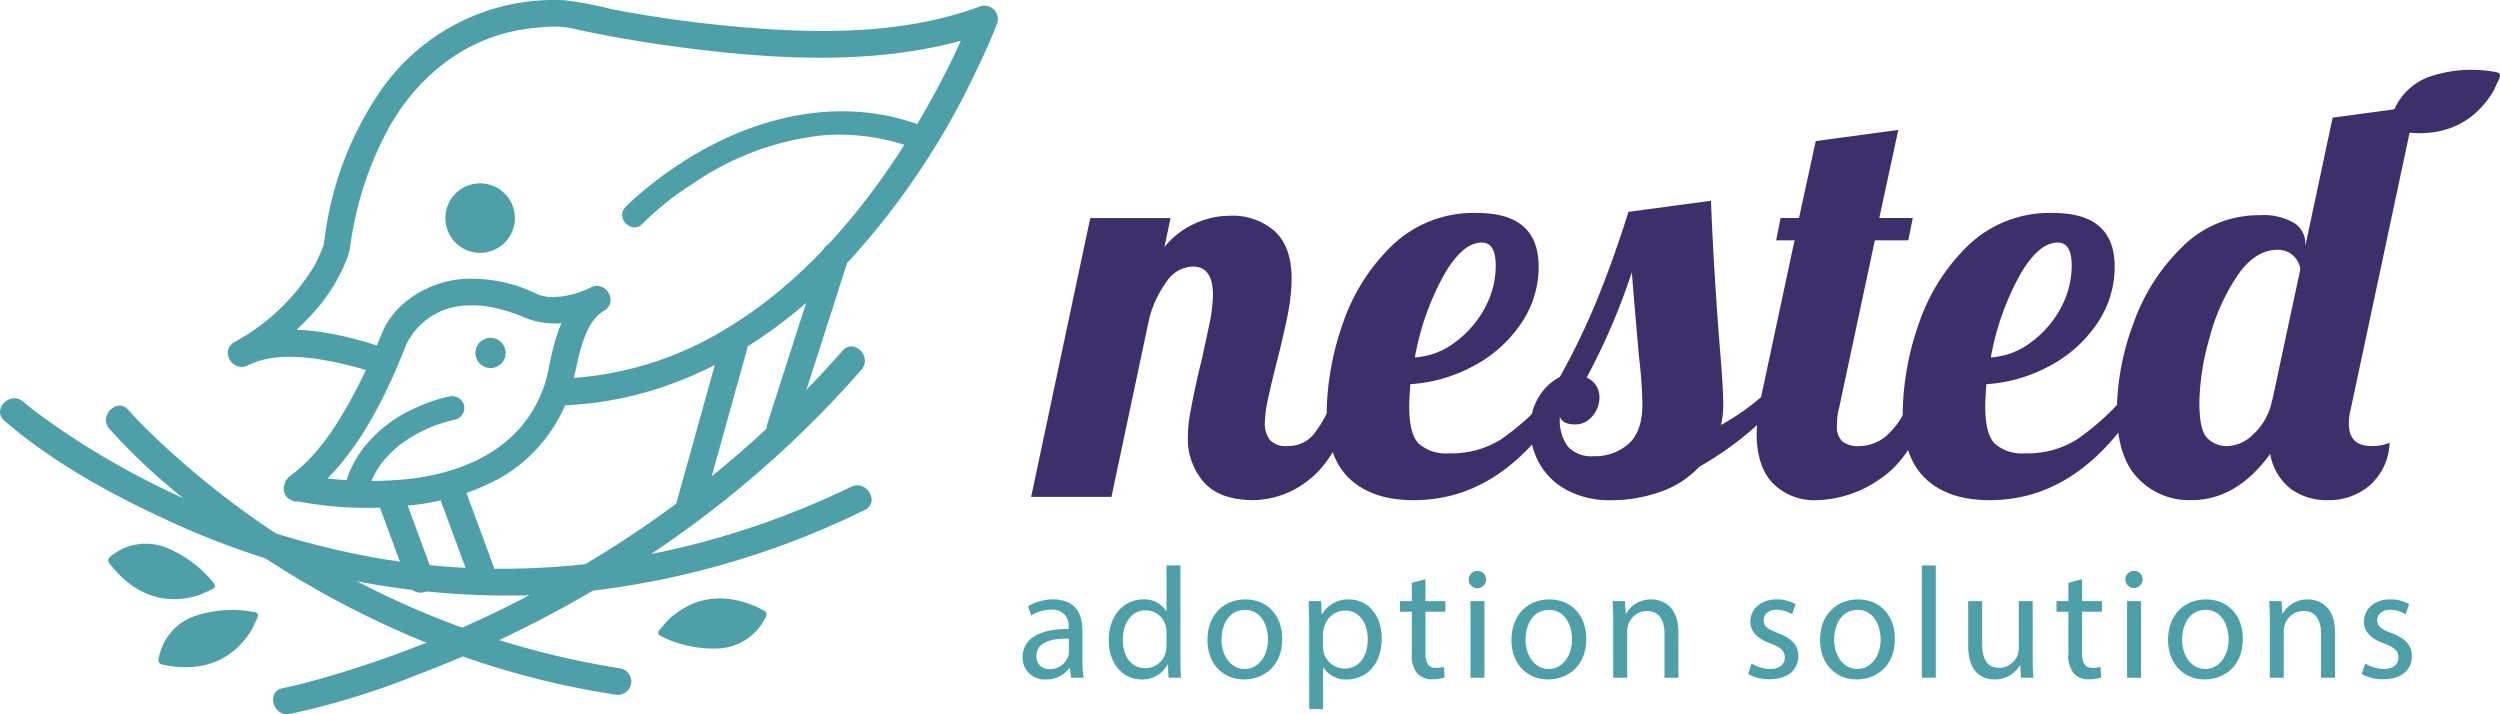
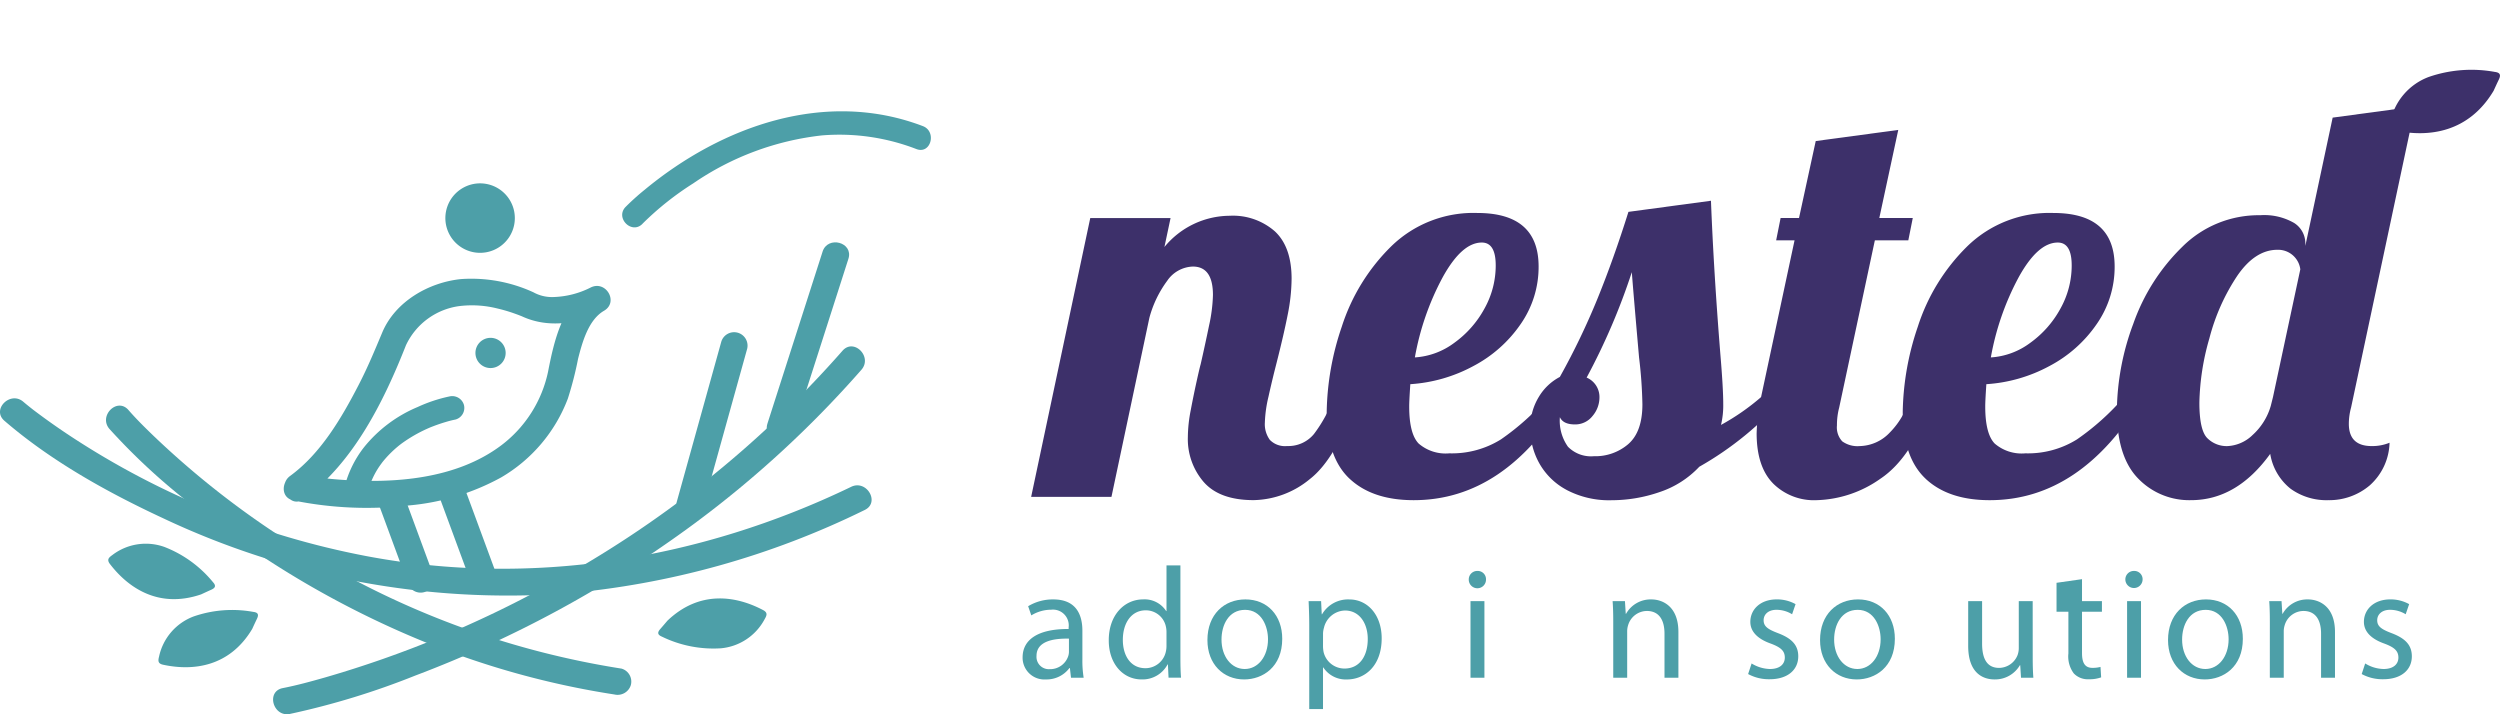
<svg xmlns="http://www.w3.org/2000/svg" width="337.054" height="96.293" viewBox="0 0 337.054 96.293">
  <defs>
    <clipPath id="clip-path">
      <rect id="Rectangle_27" data-name="Rectangle 27" width="337.054" height="96.293" transform="translate(0 0)" fill="none" />
    </clipPath>
  </defs>
  <g id="Group_38" data-name="Group 38" transform="translate(0 0)">
    <g id="Group_37" data-name="Group 37" clip-path="url(#clip-path)">
      <path id="Path_304" data-name="Path 304" d="M.593,56.727c6.257,5.4,13.816,9.612,21.267,13.082A108.825,108.825,0,0,0,76.184,80.021a113.818,113.818,0,0,0,40.4-11.265c2.1-1.011.263-4.131-1.825-3.123C94.408,75.45,71.547,79.2,49.263,74.948A110.124,110.124,0,0,1,9.6,58.866q-2.577-1.692-5.033-3.551c-.427-.322.2.159-.112-.086l-.325-.255c-.178-.141-.356-.283-.532-.427-.152-.124-.3-.249-.453-.377C1.4,52.655-1.172,55.2.593,56.727" fill="#4d9fa8" />
      <path id="Path_305" data-name="Path 305" d="M39.083,96.254a104.562,104.562,0,0,0,16.9-5.171A156.094,156.094,0,0,0,93.519,70.662,143.241,143.241,0,0,0,116.141,49.85c1.524-1.747-1.023-4.315-2.557-2.557A144.027,144.027,0,0,1,73.889,78.9a147.272,147.272,0,0,1-30.06,12.434c-1.883.536-3.784,1.061-5.707,1.436-2.282.445-1.316,3.931.961,3.487" fill="#4d9fa8" />
      <path id="Path_306" data-name="Path 306" d="M14.76,57.835A84.832,84.832,0,0,0,25.924,68.129,126.555,126.555,0,0,0,57.353,86.594a113.99,113.99,0,0,0,25.473,7.035,1.869,1.869,0,0,0,2.224-1.263,1.819,1.819,0,0,0-1.263-2.224A115.579,115.579,0,0,1,43.016,75.527,118.041,118.041,0,0,1,20.83,58.885c-1.207-1.161-2.413-2.342-3.513-3.607-1.53-1.76-4.078.807-2.557,2.557" fill="#4d9fa8" />
      <path id="Path_307" data-name="Path 307" d="M89.986,83.68c4.314-4.114,9.188-3.382,12.891-1.431.676.356.489.742.219,1.217a7.431,7.431,0,0,1-5.933,3.941,15.876,15.876,0,0,1-7.929-1.577c-.626-.263-.6-.586-.21-1.03s.764-.889.962-1.12" fill="#4d9fa8" />
      <path id="Path_308" data-name="Path 308" d="M34.017,84.771c-3.048,5.124-7.938,5.73-12.03,4.849-.747-.161-.671-.584-.539-1.114A7.436,7.436,0,0,1,26.1,83.113a15.868,15.868,0,0,1,8.06-.615c.674.084.738.4.48.935s-.5,1.062-.625,1.338" fill="#4d9fa8" />
      <path id="Path_309" data-name="Path 309" d="M27.132,80.13c-5.639,1.934-9.76-.769-12.309-4.089-.465-.606-.134-.879.31-1.2a7.434,7.434,0,0,1,7.038-1.1,15.879,15.879,0,0,1,6.543,4.747c.459.5.3.784-.239,1.024s-1.067.488-1.343.615" fill="#4d9fa8" />
-       <path id="Path_310" data-name="Path 310" d="M52.311,47.066c-6.385-2.14-14.338-4.142-20.7-.937l1.825,3.123a34.494,34.494,0,0,0,8.545-6.814,23.2,23.2,0,0,0,4.846-7.7,7.321,7.321,0,0,0,.409-1.635l.028-.229c.054-.479-.047.3-.008.045a45.919,45.919,0,0,1,5.225-15.788C56.8,9.507,63.927,4.269,72.826,3.7a13.852,13.852,0,0,1,3.923.046c1.053.242,2.11.464,3.169.677C84.292,5.3,88.7,6,93.13,6.551c11.84,1.478,24.44,2.124,36.084-.968q2.031-.54,4-1.274l-2.224-2.224c-.164.439-.345.871-.522,1.3l-.129.312c.133-.321.1-.244,0,0-.121.28-.241.56-.364.839-.3.683-.61,1.362-.925,2.039a113.863,113.863,0,0,1-6.308,11.654c-6.381,10.315-14.577,19.978-25.094,26.244a45.619,45.619,0,0,1-21.921,6.566c-2.322.072-2.332,3.689,0,3.616,14.424-.453,27.222-7.623,37.15-17.772A102.952,102.952,0,0,0,131.6,9.587c1.032-2.139,2.037-4.314,2.869-6.54A1.819,1.819,0,0,0,132.249.822C120.98,5.029,108.169,4.542,96.4,3.31c-4.69-.491-9.356-1.193-13.986-2.078A46.487,46.487,0,0,0,76.152.038,28.39,28.39,0,0,0,51.559,11.885a44.874,44.874,0,0,0-7.5,18.31c-.158.853-.233,1.724-.4,2.574-.028.14-.016.291-.05.429,0,.009,0,.02,0,.03.083-.322-.177.3-.207.376a18.622,18.622,0,0,1-.982,2.158,28.136,28.136,0,0,1-10.042,9.915c-.252.155-.5.309-.764.452-2.05,1.132-.242,4.164,1.825,3.123,2.649-1.335,5.822-1.281,8.7-.942a46.323,46.323,0,0,1,9.214,2.243c2.212.741,3.16-2.75.962-3.487" fill="#4d9fa8" />
      <path id="Path_311" data-name="Path 311" d="M110.9,33.932,104.4,54.2q-.465,1.454-.931,2.907c-.712,2.222,2.778,3.173,3.487.962L113.453,37.8q.465-1.453.931-2.908c.712-2.221-2.779-3.172-3.487-.961" fill="#4d9fa8" />
      <path id="Path_312" data-name="Path 312" d="M94.715,68.675q2.634-9.477,5.269-18.953l.754-2.71a1.81,1.81,0,0,0-3.487-.962Q94.616,55.527,91.981,65l-.753,2.711a1.81,1.81,0,0,0,3.487.961" fill="#4d9fa8" />
      <path id="Path_313" data-name="Path 313" d="M60.825,31.992A4.683,4.683,0,1,0,62.141,25.5a4.683,4.683,0,0,0-1.316,6.491" fill="#4d9fa8" />
      <path id="Path_314" data-name="Path 314" d="M86.62,30.167a40.156,40.156,0,0,1,6.849-5.448,38.033,38.033,0,0,1,17.343-6.463A28.811,28.811,0,0,1,123.559,20.1c1.939.739,2.777-2.373.856-3.1-13.144-5.008-27.128,0-37.5,8.585a32.3,32.3,0,0,0-2.568,2.309c-1.446,1.486.828,3.765,2.277,2.277" fill="#4d9fa8" />
      <path id="Path_315" data-name="Path 315" d="M39.548,67.469a49.417,49.417,0,0,0,15.634.67,31.6,31.6,0,0,0,12.367-3.763,20.846,20.846,0,0,0,9.007-10.629,46.452,46.452,0,0,0,1.38-5.375c.567-2.21,1.384-5.244,3.5-6.475,2.023-1.178.237-4.182-1.825-3.122a11.856,11.856,0,0,1-5.036,1.274,5.167,5.167,0,0,1-2.653-.638,20.035,20.035,0,0,0-9.76-1.785c-4.341.441-8.854,3.007-10.618,7.181-1,2.375-1.935,4.662-3.2,7.106-2.3,4.45-5.1,9.241-9.224,12.251-1.86,1.359-.058,4.5,1.825,3.123,6.713-4.905,10.809-13.181,13.792-20.751a9.313,9.313,0,0,1,7.152-5.263,14.06,14.06,0,0,1,5.152.313c.7.162,1.387.361,2.065.591.285.1.567.2.849.308.1.038.2.079.3.118.329.131-.25-.119.206.088,3.547,1.6,7.565.959,10.976-.794l-1.825-3.122c-3.81,2.219-4.934,7.3-5.714,11.3a16.764,16.764,0,0,1-6.287,9.943c-6.105,4.611-14.5,5.2-21.867,4.644q-1.153-.087-2.3-.221c-.166-.019-1.144-.149-.609-.074-.267-.037-.535-.076-.8-.117-.508-.079-1.016-.161-1.519-.267-2.27-.48-3.24,3.005-.961,3.487" fill="#4d9fa8" />
      <line id="Line_1" data-name="Line 1" x2="4.05" y2="10.98" transform="translate(52.658 67.109)" fill="#4d9fa8" />
      <path id="Path_316" data-name="Path 316" d="M50.915,67.59l3.54,9.6.51,1.382a1.808,1.808,0,1,0,3.487-.961l-3.54-9.6-.51-1.382a1.808,1.808,0,0,0-3.487.961" fill="#4d9fa8" />
      <line id="Line_2" data-name="Line 2" x1="4.05" y1="10.98" transform="translate(61.146 66.956)" fill="#4d9fa8" />
      <path id="Path_317" data-name="Path 317" d="M66.94,77.455l-3.54-9.6-.51-1.382a1.808,1.808,0,0,0-3.487.961l3.54,9.6.51,1.382a1.809,1.809,0,0,0,3.487-.961" fill="#4d9fa8" />
      <path id="Path_318" data-name="Path 318" d="M68.014,46.795a2.037,2.037,0,1,1-2.667-1.088,2.037,2.037,0,0,1,2.667,1.088" fill="#4d9fa8" />
      <path id="Path_319" data-name="Path 319" d="M60.57,53.453a20.076,20.076,0,0,0-4.252,1.417,18.371,18.371,0,0,0-7.259,5.452,14.483,14.483,0,0,0-2.69,5.665,1.646,1.646,0,0,0,1.124,1.981,1.629,1.629,0,0,0,1.981-1.125A10.793,10.793,0,0,1,51.4,62.526c.058-.08.116-.16.176-.239.152-.2-.142.172.019-.024.109-.131.216-.263.328-.392q.4-.46.838-.886.376-.367.779-.707c.14-.119.283-.234.426-.349-.243.195.127-.093.216-.158a19.468,19.468,0,0,1,3.4-1.963c.135-.061.271-.119.406-.179.2-.089-.288.117-.087.037.049-.02.1-.041.146-.06.263-.1.525-.206.79-.3q.611-.22,1.234-.405a13.605,13.605,0,0,1,1.35-.341,1.625,1.625,0,0,0,1.124-1.981,1.644,1.644,0,0,0-1.98-1.124" fill="#4d9fa8" />
      <path id="Path_320" data-name="Path 320" d="M144.394,91.369l-.148-1.3h-.066a3.841,3.841,0,0,1-3.155,1.535,2.94,2.94,0,0,1-3.156-2.964c0-2.5,2.217-3.859,6.206-3.838v-.213a2.128,2.128,0,0,0-2.346-2.388,5.143,5.143,0,0,0-2.687.768l-.426-1.237a6.4,6.4,0,0,1,3.39-.917c3.155,0,3.923,2.154,3.923,4.223v3.858a14.425,14.425,0,0,0,.171,2.474Zm-.277-5.267c-2.048-.042-4.372.32-4.372,2.324a1.661,1.661,0,0,0,1.771,1.791,2.566,2.566,0,0,0,2.494-1.727,1.928,1.928,0,0,0,.107-.6Z" fill="#4d9fa8" />
      <path id="Path_321" data-name="Path 321" d="M159.145,76.228V88.7c0,.918.021,1.962.085,2.666h-1.684l-.086-1.791h-.042A3.818,3.818,0,0,1,153.9,91.6c-2.495,0-4.414-2.111-4.414-5.245-.021-3.432,2.111-5.544,4.627-5.544a3.454,3.454,0,0,1,3.114,1.578h.042V76.228Zm-1.877,9.021a3.3,3.3,0,0,0-.085-.789,2.761,2.761,0,0,0-2.708-2.176c-1.94,0-3.092,1.706-3.092,3.988,0,2.09,1.023,3.816,3.05,3.816a2.82,2.82,0,0,0,2.75-2.238,3.254,3.254,0,0,0,.085-.81Z" fill="#4d9fa8" />
      <path id="Path_322" data-name="Path 322" d="M172.873,86.123c0,3.817-2.645,5.48-5.138,5.48-2.795,0-4.948-2.047-4.948-5.31,0-3.454,2.261-5.48,5.117-5.48,2.965,0,4.969,2.154,4.969,5.31m-8.188.107c0,2.259,1.3,3.966,3.134,3.966,1.791,0,3.135-1.686,3.135-4.01,0-1.749-.874-3.966-3.092-3.966s-3.177,2.048-3.177,4.01" fill="#4d9fa8" />
      <path id="Path_323" data-name="Path 323" d="M176.514,84.416c0-1.32-.042-2.387-.085-3.368h1.684l.086,1.769h.042a4.059,4.059,0,0,1,3.668-2c2.494,0,4.371,2.111,4.371,5.245,0,3.711-2.261,5.544-4.691,5.544a3.619,3.619,0,0,1-3.177-1.62h-.042v5.608h-1.856Zm1.856,2.751a4.186,4.186,0,0,0,.085.768,2.894,2.894,0,0,0,2.814,2.2c1.984,0,3.134-1.621,3.134-3.988,0-2.068-1.087-3.837-3.069-3.837A2.994,2.994,0,0,0,178.5,84.63a3.046,3.046,0,0,0-.127.767Z" fill="#4d9fa8" />
-       <path id="Path_324" data-name="Path 324" d="M192.181,78.084v2.964h2.686v1.428h-2.686v5.566c0,1.279.361,2,1.407,2a4.182,4.182,0,0,0,1.087-.127l.086,1.407a4.587,4.587,0,0,1-1.664.255,2.6,2.6,0,0,1-2.025-.788,3.822,3.822,0,0,1-.726-2.688V82.476h-1.6V81.048h1.6V78.574Z" fill="#4d9fa8" />
      <path id="Path_325" data-name="Path 325" d="M200.345,78.148a1.162,1.162,0,0,1-2.324,0,1.143,1.143,0,0,1,1.172-1.173,1.115,1.115,0,0,1,1.152,1.173m-2.09,2.9h1.877V91.369h-1.877Z" fill="#4d9fa8" />
-       <path id="Path_326" data-name="Path 326" d="M213.862,86.123c0,3.817-2.645,5.48-5.138,5.48-2.795,0-4.948-2.047-4.948-5.31,0-3.454,2.261-5.48,5.117-5.48,2.965,0,4.969,2.154,4.969,5.31m-8.188.107c0,2.259,1.3,3.966,3.134,3.966,1.791,0,3.135-1.686,3.135-4.01,0-1.749-.874-3.966-3.092-3.966s-3.177,2.048-3.177,4.01" fill="#4d9fa8" />
      <path id="Path_327" data-name="Path 327" d="M217.5,83.841c0-1.065-.021-1.941-.085-2.793h1.663l.107,1.706h.042a3.8,3.8,0,0,1,3.411-1.94c1.43,0,3.647.852,3.647,4.392v6.163H224.41v-5.95c0-1.663-.618-3.048-2.388-3.048a2.665,2.665,0,0,0-2.516,1.919,2.705,2.705,0,0,0-.127.873v6.206H217.5Z" fill="#4d9fa8" />
      <path id="Path_328" data-name="Path 328" d="M236.154,89.449a4.916,4.916,0,0,0,2.472.747c1.365,0,2.006-.684,2.006-1.536,0-.9-.534-1.386-1.919-1.9-1.856-.661-2.73-1.684-2.73-2.921,0-1.663,1.344-3.028,3.561-3.028a5.143,5.143,0,0,1,2.537.64l-.468,1.364a4.026,4.026,0,0,0-2.111-.6c-1.11,0-1.728.64-1.728,1.407,0,.854.618,1.238,1.962,1.749,1.791.683,2.708,1.578,2.708,3.113,0,1.814-1.407,3.092-3.86,3.092a5.869,5.869,0,0,1-2.9-.7Z" fill="#4d9fa8" />
      <path id="Path_329" data-name="Path 329" d="M255.468,86.123c0,3.817-2.645,5.48-5.138,5.48-2.795,0-4.948-2.047-4.948-5.31,0-3.454,2.261-5.48,5.117-5.48,2.965,0,4.969,2.154,4.969,5.31m-8.188.107c0,2.259,1.3,3.966,3.134,3.966,1.791,0,3.135-1.686,3.135-4.01,0-1.749-.874-3.966-3.092-3.966s-3.177,2.048-3.177,4.01" fill="#4d9fa8" />
-       <rect id="Rectangle_26" data-name="Rectangle 26" width="1.877" height="15.14" transform="translate(259.111 76.229)" fill="#4d9fa8" />
      <path id="Path_330" data-name="Path 330" d="M274.054,88.555c0,1.065.021,2,.086,2.814h-1.664l-.106-1.685h-.043a3.879,3.879,0,0,1-3.411,1.919c-1.621,0-3.561-.894-3.561-4.52V81.048h1.875v5.714c0,1.962.6,3.285,2.3,3.285a2.712,2.712,0,0,0,2.474-1.707,2.772,2.772,0,0,0,.171-.958V81.048h1.875Z" fill="#4d9fa8" />
-       <path id="Path_331" data-name="Path 331" d="M280.7,78.084v2.964h2.685v1.428H280.7v5.566c0,1.279.361,2,1.407,2a4.182,4.182,0,0,0,1.087-.127l.086,1.407a4.587,4.587,0,0,1-1.664.255,2.6,2.6,0,0,1-2.025-.788,3.822,3.822,0,0,1-.726-2.688V82.476h-1.6V81.048h1.6V78.574Z" fill="#4d9fa8" />
+       <path id="Path_331" data-name="Path 331" d="M280.7,78.084v2.964h2.685v1.428H280.7v5.566c0,1.279.361,2,1.407,2a4.182,4.182,0,0,0,1.087-.127l.086,1.407a4.587,4.587,0,0,1-1.664.255,2.6,2.6,0,0,1-2.025-.788,3.822,3.822,0,0,1-.726-2.688V82.476h-1.6V81.048V78.574Z" fill="#4d9fa8" />
      <path id="Path_332" data-name="Path 332" d="M288.868,78.148a1.163,1.163,0,0,1-2.325,0,1.144,1.144,0,0,1,1.173-1.173,1.115,1.115,0,0,1,1.152,1.173m-2.091,2.9h1.877V91.369h-1.877Z" fill="#4d9fa8" />
      <path id="Path_333" data-name="Path 333" d="M302.383,86.123c0,3.817-2.645,5.48-5.138,5.48-2.795,0-4.948-2.047-4.948-5.31,0-3.454,2.261-5.48,5.117-5.48,2.965,0,4.969,2.154,4.969,5.31m-8.188.107c0,2.259,1.3,3.966,3.134,3.966,1.791,0,3.135-1.686,3.135-4.01,0-1.749-.874-3.966-3.092-3.966s-3.177,2.048-3.177,4.01" fill="#4d9fa8" />
      <path id="Path_334" data-name="Path 334" d="M306.025,83.841c0-1.065-.021-1.941-.085-2.793H307.6l.107,1.706h.042a3.8,3.8,0,0,1,3.411-1.94c1.43,0,3.647.852,3.647,4.392v6.163h-1.877v-5.95c0-1.663-.618-3.048-2.388-3.048a2.665,2.665,0,0,0-2.516,1.919,2.705,2.705,0,0,0-.127.873v6.206h-1.877Z" fill="#4d9fa8" />
      <path id="Path_335" data-name="Path 335" d="M318.878,89.449a4.913,4.913,0,0,0,2.472.747c1.365,0,2.006-.684,2.006-1.536,0-.9-.534-1.386-1.919-1.9-1.856-.661-2.73-1.684-2.73-2.921,0-1.663,1.344-3.028,3.561-3.028a5.14,5.14,0,0,1,2.537.64l-.468,1.364a4.026,4.026,0,0,0-2.111-.6c-1.11,0-1.728.64-1.728,1.407,0,.854.618,1.238,1.962,1.749,1.791.683,2.708,1.578,2.708,3.113,0,1.814-1.407,3.092-3.86,3.092a5.87,5.87,0,0,1-2.9-.7Z" fill="#4d9fa8" />
      <path id="Path_336" data-name="Path 336" d="M162.291,64.991a8.847,8.847,0,0,1-2.143-6.052,19.36,19.36,0,0,1,.376-3.572q.375-1.99.789-3.872t.565-2.4q.6-2.633,1.127-5.188a21.581,21.581,0,0,0,.527-4.135q0-3.834-2.708-3.834a4.344,4.344,0,0,0-3.457,1.916,14.793,14.793,0,0,0-2.407,5l-5.112,24.134H139.021l7.97-37.591h10.827L156.99,33.3a11.467,11.467,0,0,1,8.8-4.21,8.572,8.572,0,0,1,6.09,2.1q2.255,2.106,2.255,6.391a25.324,25.324,0,0,1-.526,4.849q-.526,2.67-1.5,6.5-.6,2.33-1.09,4.548a17.231,17.231,0,0,0-.489,3.5,3.589,3.589,0,0,0,.676,2.331,2.858,2.858,0,0,0,2.331.826,4.467,4.467,0,0,0,3.609-1.616,18.966,18.966,0,0,0,2.706-5H183q-2.782,8.272-6.428,11.09a12.222,12.222,0,0,1-7.557,2.819q-4.585,0-6.728-2.443" fill="#3d306a" />
      <path id="Path_337" data-name="Path 337" d="M181.95,64.54q-3.082-2.9-3.082-9.061a37.232,37.232,0,0,1,2.03-11.427,26.528,26.528,0,0,1,6.616-10.789,15.857,15.857,0,0,1,11.653-4.549q8.269,0,8.271,7.218a13.473,13.473,0,0,1-2.407,7.744,17.744,17.744,0,0,1-6.39,5.676,20.622,20.622,0,0,1-8.5,2.444q-.151,2.254-.15,3.007,0,3.684,1.278,5a5.565,5.565,0,0,0,4.135,1.317,12.487,12.487,0,0,0,6.954-1.88,33.682,33.682,0,0,0,6.353-5.714h2.557Q202.927,67.436,190.6,67.434q-5.563,0-8.646-2.894m14.1-18.308a13.77,13.77,0,0,0,4.06-4.586,11.925,11.925,0,0,0,1.541-5.864q0-3.083-1.879-3.082-2.706,0-5.3,4.736a36.122,36.122,0,0,0-3.721,10.751,9.9,9.9,0,0,0,5.3-1.955" fill="#3d306a" />
      <path id="Path_338" data-name="Path 338" d="M211.2,66.043a9.133,9.133,0,0,1-3.684-3.609,9.575,9.575,0,0,1-1.2-4.624,7.915,7.915,0,0,1,1.165-4.323,7.159,7.159,0,0,1,2.82-2.668,96.309,96.309,0,0,0,5.112-10.64q2.179-5.373,4.135-11.615l11.127-1.5q.375,9.624,1.278,20.826.377,4.51.376,6.541a11.349,11.349,0,0,1-.3,2.857,30.866,30.866,0,0,0,5.413-3.759h3.158a43.9,43.9,0,0,1-11.5,9.4,12.924,12.924,0,0,1-5.375,3.421,19.8,19.8,0,0,1-6.428,1.091,12.281,12.281,0,0,1-6.09-1.391m8.345-6.2q1.878-1.653,1.88-5.337a61.279,61.279,0,0,0-.451-6.316q-.753-8.573-.978-11.5a86.97,86.97,0,0,1-6.09,14.209,2.845,2.845,0,0,1,1.729,2.632,3.879,3.879,0,0,1-.94,2.555,2.951,2.951,0,0,1-2.367,1.129q-1.581,0-2.03-.977a6.044,6.044,0,0,0,1.09,3.984,4.348,4.348,0,0,0,3.495,1.278,6.8,6.8,0,0,0,4.662-1.654" fill="#3d306a" />
      <path id="Path_339" data-name="Path 339" d="M239.051,65.179q-2.218-2.256-2.218-6.767a26.156,26.156,0,0,1,.6-4.887L241.945,32.4h-2.481l.6-3.008h2.482L244.8,19.016l11.127-1.5-2.556,11.878h4.511l-.6,3.008h-4.511L247.96,54.954a9.283,9.283,0,0,0-.3,2.405,2.757,2.757,0,0,0,.714,2.143,3.52,3.52,0,0,0,2.369.639A5.728,5.728,0,0,0,254.8,58.3a10.541,10.541,0,0,0,2.706-4.774h3.158q-2.784,8.119-7.143,11.015a15.572,15.572,0,0,1-8.646,2.894,7.8,7.8,0,0,1-5.826-2.255" fill="#3d306a" />
      <path id="Path_340" data-name="Path 340" d="M259.612,64.54q-3.082-2.9-3.082-9.061a37.232,37.232,0,0,1,2.03-11.427,26.537,26.537,0,0,1,6.615-10.789,15.861,15.861,0,0,1,11.654-4.549q8.27,0,8.271,7.218a13.473,13.473,0,0,1-2.407,7.744,17.744,17.744,0,0,1-6.39,5.676,20.622,20.622,0,0,1-8.5,2.444q-.152,2.254-.15,3.007,0,3.684,1.278,5a5.565,5.565,0,0,0,4.135,1.317,12.487,12.487,0,0,0,6.954-1.88,33.682,33.682,0,0,0,6.353-5.714h2.557q-8.344,13.911-20.676,13.909-5.563,0-8.646-2.894m14.1-18.308a13.77,13.77,0,0,0,4.06-4.586,11.926,11.926,0,0,0,1.541-5.864q0-3.083-1.879-3.082-2.706,0-5.3,4.736a36.122,36.122,0,0,0-3.721,10.751,9.9,9.9,0,0,0,5.3-1.955" fill="#3d306a" />
      <path id="Path_341" data-name="Path 341" d="M288.256,64.5Q285.4,61.57,285.4,55.329a34.343,34.343,0,0,1,2.219-11.691,26.923,26.923,0,0,1,6.615-10.375,14.578,14.578,0,0,1,10.488-4.247,8.061,8.061,0,0,1,4.587,1.052,3.247,3.247,0,0,1,1.5,2.782v.3l3.684-17.292,11.127-1.505-8.646,40.6a8.467,8.467,0,0,0-.3,2.18q0,3.008,3.082,3.007a6.085,6.085,0,0,0,2.407-.451,7.976,7.976,0,0,1-2.67,5.751,8.424,8.424,0,0,1-5.6,1.993,8.244,8.244,0,0,1-5.075-1.542,7.56,7.56,0,0,1-2.744-4.7q-4.511,6.241-10.676,6.241a9.563,9.563,0,0,1-7.142-2.932m15.374-5.79a8.468,8.468,0,0,0,2.519-3.984l.3-1.2,3.683-17.217a3.015,3.015,0,0,0-3.082-2.632q-3.008,0-5.413,3.5a27.659,27.659,0,0,0-3.759,8.42,33.278,33.278,0,0,0-1.354,8.684q0,3.76,1.09,4.811a3.694,3.694,0,0,0,2.67,1.053,5.217,5.217,0,0,0,3.345-1.429" fill="#3d306a" />
      <path id="Path_342" data-name="Path 342" d="M336.207,12.215c-3.375,5.674-8.792,6.346-13.323,5.369-.828-.178-.743-.645-.6-1.233a8.231,8.231,0,0,1,5.152-5.972,17.594,17.594,0,0,1,8.927-.682c.746.094.818.446.531,1.036s-.549,1.177-.691,1.482" fill="#3d306a" />
    </g>
  </g>
</svg>